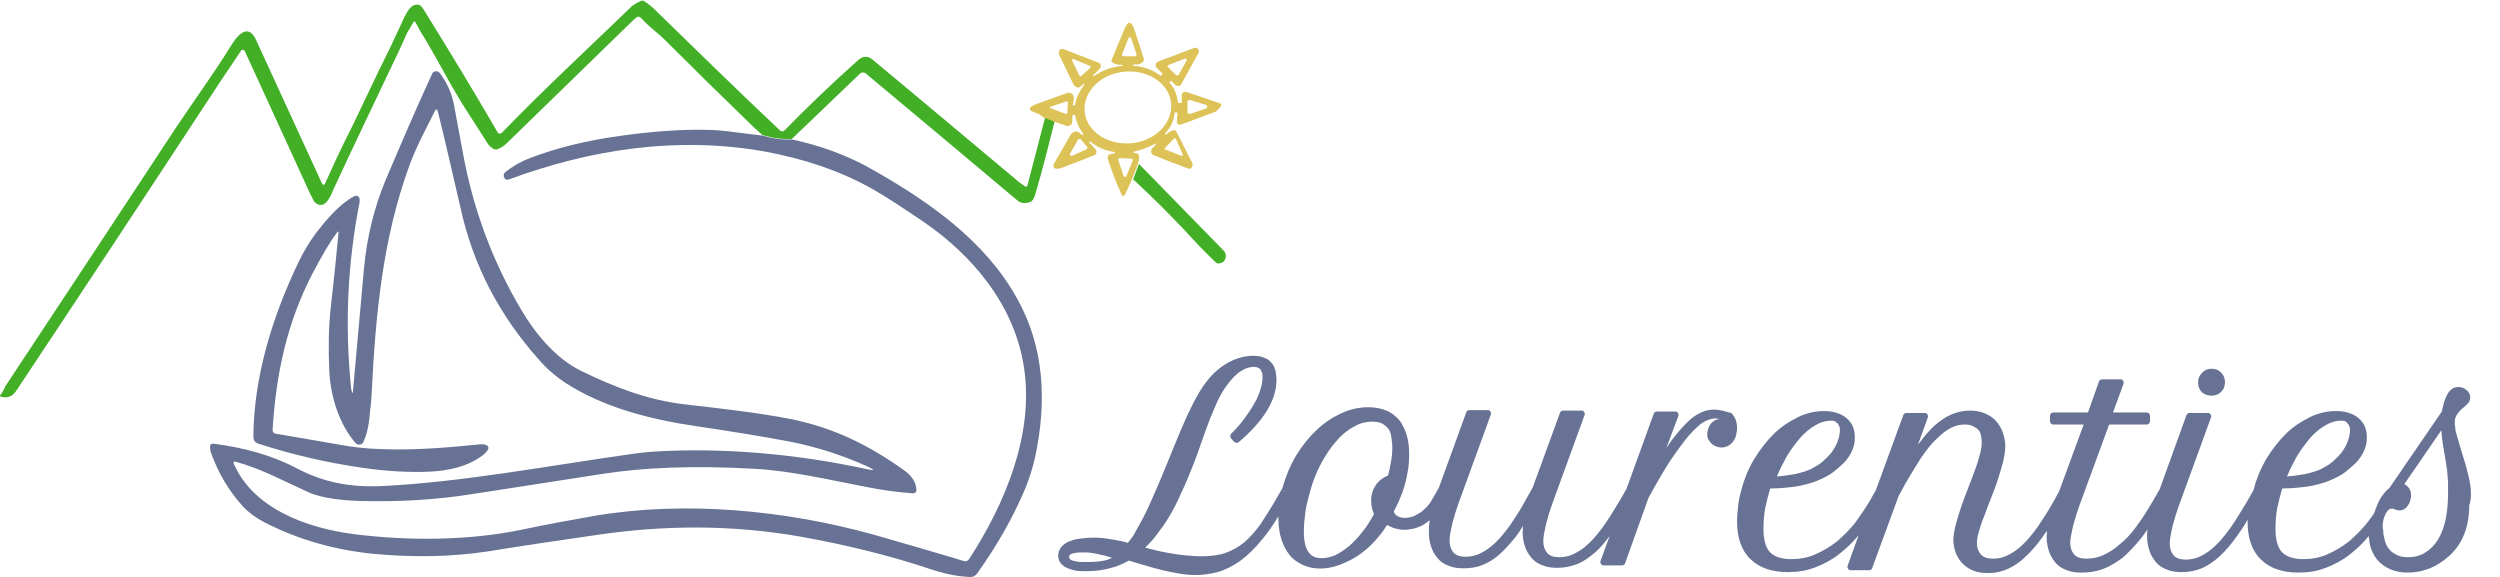
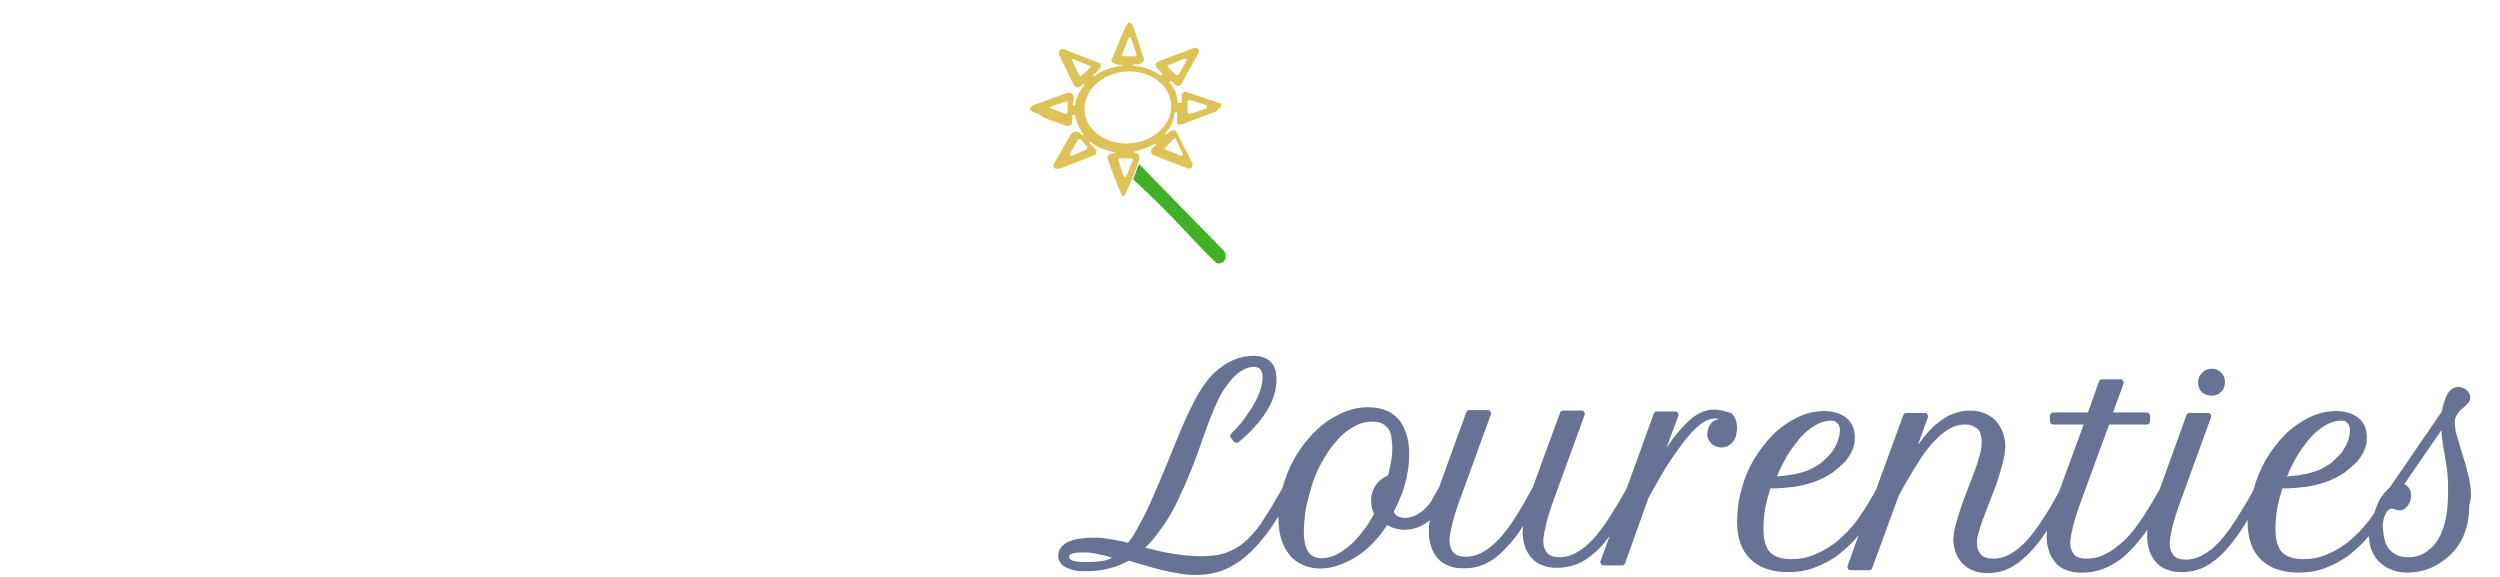
<svg xmlns="http://www.w3.org/2000/svg" version="1.1" id="Calque_1" x="0px" y="0px" viewBox="0 0 520 120" style="enable-background:new 0 0 520 120;" xml:space="preserve">
  <style type="text/css">
	.st0{fill:#D4D3D3;}
	.st1{fill:#677294;}
	.st2{fill:#D3DBED;}
	.st3{fill:#5DBA43;}
	.st4{fill:#CEE2C7;}
	.st5{fill:#DDC357;fill-opacity:0.996;}
	.st6{fill:#F9F0CD;fill-opacity:0.996;}
	.st7{fill:#DB3A3A;}
	.st8{fill:#EFBBBB;}
	.st9{fill:#67C1BF;}
	.st10{fill:#B2D6D4;}
	.st11{fill:#FFFFFF;}
	.st12{display:none;fill:#677294;}
	.st13{fill:#C1272D;}
	.st14{display:none;}
	.st15{display:inline;fill:#677294;}
	.st16{fill:#42AF27;}
	.st17{fill:#381616;}
	.st18{fill:#D8D8D8;}
	.st19{fill:#E6E6E6;}
	.st20{fill:#D67070;}
	.st21{fill:url(#SVGID_1_);}
	.st22{fill:#85CBCB;}
	.st23{fill:#E7D4B6;}
	.st24{fill:#FFECD0;}
	.st25{fill:#F2F2F2;}
	.st26{fill:#CFCFCF;}
	.st27{fill:#EDEDED;}
	.st28{fill:#9BD9DD;}
	.st29{fill:#EADB9D;fill-opacity:0.996;}
	.st30{fill:#ADADAD;}
	.st31{fill:#ABBABD;}
	.st32{fill:#303030;}
	.st33{fill:#86CCCE;}
	.st34{fill:#DCE7EA;}
	.st35{fill:#C1D1D4;}
	.st36{fill:#BCCCCF;}
	.st37{fill:#02060F;}
	.st38{fill:#CCDDE0;}
	.st39{fill:#F0F2F4;}
	.st40{fill:#6C353C;}
</style>
  <g>
    <g>
-       <path class="st1" d="M158.6,28.2c2,0.6,4,0.9,6.1,0.8c6.1,1.3,11.8,3.4,17,6.4c11.6,6.6,23.2,14.7,29.8,26.6    c5.7,10.1,6.3,21.4,3.8,33.1c-0.5,2.2-1.2,4.4-2,6.4c-2.6,6.2-6,12.1-10,17.7c-0.4,0.6-1,0.9-1.7,0.8c-2.7-0.1-5.7-0.8-8.3-1.7    c-8.4-2.8-17.4-5-26.9-6.7c-14.4-2.5-28.4-2.4-42.5-0.3c-6.9,1-14.5,2.1-22.5,3.4c-7.3,1.1-15.2,1.3-23.7,0.5    c-8-0.8-15.5-2.9-22.6-6.5c-1.9-1-3.4-2.1-4.6-3.4c-2.9-3.2-5.1-6.9-6.6-11.1c-0.2-0.4-0.2-0.8-0.2-1.3c0-0.5,0.3-0.7,0.8-0.6    c6.1,0.8,11.9,2.3,17.2,5.1c5.7,3,11.3,4,17.8,3.7c16.4-0.8,34.5-4.2,51.4-6.6c2-0.3,3.9-0.5,5.6-0.6c14-0.8,29.2,0.5,43.9,3.7    c1.6,0.3,1.6,0.2,0.2-0.5c-5.3-2.4-10.8-4.2-16.6-5.3c-5.8-1.1-12.1-2.1-18.8-3.1c-9.7-1.4-19.7-3.9-27.8-9.2    c-1.9-1.3-3.7-2.8-5.4-4.8c-8.2-9.2-13.6-19.6-16.2-31.4c-1.6-6.9-3.1-13.6-4.7-20c-0.2-0.7-0.4-0.7-0.7-0.1    c-1.8,3.6-3.8,7.3-5.2,11.1c-5.6,15.2-7.1,31.2-7.9,47.6c-0.1,1.1-0.1,2.2-0.3,3.3c-0.2,2.3-0.4,4.5-1.4,6.7    c-0.2,0.5-0.8,0.7-1.3,0.5c-0.1-0.1-0.2-0.1-0.3-0.2c-3.5-4-5.2-9.7-5.5-14.8c-0.2-4.4-0.2-9.1,0.3-13.5    c0.6-5.1,1.1-10.2,1.6-15.3c0.1-0.5-0.1-0.6-0.4-0.1c-1.5,2-3.1,4.8-4.9,8.2c-5.4,10.3-7.7,21.1-8.4,32.7c0,0.4,0.2,0.7,0.6,0.8    c4.1,0.7,8.3,1.4,12.8,2.2c3.1,0.6,6,0.9,8.8,1c7.1,0.3,14.3-0.3,21.1-1c0.4,0,0.8,0,1.2,0.2c0.4,0.2,0.5,0.5,0.3,0.9    c-0.2,0.4-0.6,0.8-1.1,1.2c-3.2,2.4-7.1,3.2-11,3.4c-4.4,0.2-9.1-0.1-14-0.8c-7.6-1.1-14.8-2.8-21.6-5c-0.7-0.2-1.1-0.7-1.1-1.5    c0.1-12.4,3.9-24.8,9.4-36.3c1.1-2.3,2.3-4.2,3.6-6c2.2-2.8,4.8-6,8-7.7c0.4-0.2,0.8-0.1,1,0.3c0,0.1,0.1,0.1,0.1,0.2    c0,0.2,0,0.5,0,0.7c-2.5,12.7-3.1,25.5-1.8,38.4c0,0.4,0.1,0.7,0.2,1.1c0.1,0.3,0.2,0.3,0.2,0c0.8-9.1,1.6-17.6,2.3-25.6    c0.6-6.5,2.1-12.6,4.4-18.2c3.1-7.3,6.3-14.8,9.8-22.4c0.2-0.4,0.7-0.6,1.2-0.4c0.1,0.1,0.3,0.2,0.4,0.3c1.6,2.2,2.6,4.5,3,7    c0.6,3.2,1.2,6.4,1.8,9.7c2.1,11.5,6.1,22.4,12.1,32.5c2.8,4.8,7.1,10.1,12.4,12.7c6.7,3.3,13.8,6.1,21.6,7    c7.8,0.9,15.1,1.7,22.3,3.1c9.1,1.9,16.4,5.6,23.6,10.8c1.2,0.9,2.2,2.2,2.3,3.7c0.1,0.6-0.2,0.9-0.8,0.9c-2.9-0.2-5.9-0.6-9-1.2    c-7.9-1.5-16.2-3.5-24-3.9c-12.3-0.7-22.9-0.3-31.7,1.1c-9.8,1.5-18.8,2.9-27.1,4.2c-7.6,1.2-15.3,1.6-23.1,1.4    c-3.3-0.1-7.8-0.5-10.7-1.8c-5.1-2.3-9.8-4.9-15.3-6.4c-0.1,0-0.3,0-0.3,0.2c0,0.1,0,0.1,0,0.2c4.1,9.4,15.1,13.4,25,14.7    c11.2,1.4,23.5,1.4,34.8-0.9c5.1-1.1,10.2-2,15.2-2.9c18.9-3.2,39.7-1.2,58.1,3.9c5.9,1.7,12.2,3.5,18.8,5.5c0.4,0.1,0.7,0,1-0.3    c7.5-11.5,13.6-26,11.5-39.9c-1.9-12.8-10.5-23.3-21.1-30.5c-3.6-2.4-7.2-4.9-11-7c-6.5-3.6-13.8-6-21.9-7.5    c-18.1-3.2-36-0.5-53.1,5.8c-0.5,0.2-0.9,0-1.1-0.5c-0.1-0.4,0-0.8,0.3-1c1.5-1.2,3.2-2.2,5.1-2.9c5.4-2.1,11.8-3.7,19.2-4.7    c6.6-0.9,12.3-1.3,17.2-1.2c2,0,4.1,0.2,6.3,0.5C154.7,27.7,156.6,28,158.6,28.2z" />
-     </g>
+       </g>
    <g>
-       <path class="st16" d="M217.5,24l-3.8,14.6c0,0,0,0.1,0,0.1c-0.1,0.1-0.3,0.2-0.4,0.1c-1.2-0.7-2.1-1.6-3.1-2.4    c-9.4-7.9-19-15.9-28.7-24c-1-0.8-2-0.8-3,0.1c-5.4,4.8-10.5,9.7-15.3,14.6c-0.3,0.3-0.7,0.3-1,0c-8.9-8.4-17.5-16.8-26-25.1    c-0.7-0.7-1.5-1.3-2.3-1.8c-0.2-0.1-0.4-0.1-0.6,0c-1.1,0.5-1.9,1-2.4,1.6c-8.9,8.6-17.9,16.9-26.5,25.8c0,0-0.1,0.1-0.1,0.1    c-0.3,0.2-0.7,0.1-0.8-0.2c-4.9-8.4-9.9-16.7-15-24.9c-0.2-0.4-0.5-0.8-0.8-1.2C87.4,1.1,87.2,1,87,1c-1.6-0.3-2.5,1.9-2.8,2.4    C84.1,3.5,84,3.6,84,3.8c-0.2,0.4-0.3,0.6-0.5,1.1c-1.6,3.5-3.2,6.8-4.8,10l-5.5,11.5c-2,3.9-3.8,7.8-5.5,11.6    c-0.3,0.6-0.5,0.6-0.8,0c-4.6-10-9.1-19.8-13.6-29.6c-1.9-4.2-4.4-0.3-5.5,1.5c-3.4,5.5-7.3,10.8-11.1,16.5    C25.3,43.7,13.6,61.5,1.4,79.9C1.1,80.3,1,80.6,0.8,81c-0.2,0.4-0.4,0.8-0.7,1.1c-0.2,0.2-0.2,0.3,0.1,0.4c1.3,0.4,2.3,0,3.1-1.1    c13.1-19.7,27.3-41.2,42.5-64.4l4.3-6.4c0-0.1,0.1-0.2,0.2-0.2c0.2-0.1,0.5,0,0.6,0.2c4.6,10,9.1,19.9,13.7,29.9    c0.4,0.8,0.7,1.3,0.8,1.5c2.1,2,3.4-1.2,4-2.7c5-10.8,9.8-20.7,14.1-29.8l1.1-2.5L86,4.6c0,0,0.1-0.1,0.1-0.1    c0.1-0.1,0.2,0,0.3,0.1l1.2,2.2l0.7,1.1c1.8,3,3.4,6,5.1,9c1.3,2.3,2.6,4.5,3.9,6.5c1.4,2.2,2.8,4.3,4.1,6.4    c0.3,0.5,0.8,0.9,1.3,1.2c0.2,0.1,0.4,0.1,0.6,0.1c0.8-0.3,1.5-0.7,2.1-1.3l26.1-25.4l0.9-0.8c0.2-0.1,0.3-0.2,0.5-0.1    c0.3,0.1,0.5,0.3,0.7,0.5c1.4,1.6,3.2,2.8,4.7,4.3c6.3,6.3,12.3,12.2,18,17.7c0.6,0.6,1.4,1.3,2.3,2.1c2,0.6,4,0.9,6.1,0.8    l14.2-13.6c0.3-0.3,0.9-0.3,1.2,0c10.2,8.5,20.7,17.3,31.4,26.3c0.8,0.7,1.7,0.8,2.8,0.4c0.7-0.3,0.9-1.2,1.1-1.8    c1.5-5.1,2.8-10.3,4.1-15.5L217.5,24z" />
      <path class="st16" d="M236.9,34.1l17.5,17.9c0.7,0.7,0.7,1.4,0.3,2.2c-0.1,0.1-0.2,0.2-0.3,0.3c-0.7,0.4-1.3,0.4-1.6,0    c-2.2-2.1-4.3-4.3-6.2-6.4c-3.5-3.7-7.1-7.3-10.9-10.8L236.9,34.1z" />
    </g>
    <path class="st5" d="M253.8,21.5l-7.1-2.4c-0.1,0-0.1,0-0.2,0c-0.4,0-0.7,0.3-0.7,0.7l0,1.6H245c0-0.2,0-0.5-0.1-0.7   c-0.2-1.4-0.8-2.6-1.7-3.6l0.4-0.3l0.9,0.9c0,0,0.1,0.1,0.2,0.1c0.4,0.2,0.8,0.1,1-0.3l3.6-6.5c0.1-0.2,0.1-0.4,0-0.6   c-0.1-0.4-0.6-0.6-1-0.4l-7.4,2.8c-0.1,0-0.2,0.1-0.3,0.2c-0.3,0.3-0.3,0.8,0,1.1l1.2,1.2l-0.3,0.5c-1.7-1.3-3.8-2-5.7-2.1   c-0.1,0-0.1-0.1-0.1-0.1l0-0.2c0,0,0,0,0,0c0,0,0,0,0,0c1,0.1,1.7-0.1,2.1-0.6c0.1-0.2,0.2-0.4,0.1-0.6c-0.7-2.3-1.4-4.4-2-6.2   c-0.6-1.7-1.3-1.7-2,0l-2.7,6.5c-0.1,0.2,0,0.4,0.2,0.5c0.6,0.4,1.2,0.5,2,0.5c0.1,0,0.1,0,0.1,0.1c0,0.1,0,0.1-0.1,0.1   c-2.1,0.2-4.1,0.9-5.8,2.1c-0.1,0-0.1,0-0.2,0l0,0c-0.1-0.1,0-0.1,0-0.2c0.5-0.4,1-0.9,1.4-1.4c0.1-0.1,0.1-0.1,0.1-0.2   c0.2-0.4,0-0.9-0.5-1l-7.2-2.8c0,0,0,0-0.1,0c-0.3-0.1-0.7,0.1-0.8,0.4c-0.1,0.3-0.1,0.6,0,0.8c0.9,1.9,1.9,3.9,2.9,6   c0.1,0.3,0.4,0.5,0.6,0.7c0.5,0.3,1,0,1.6-0.7c0,0,0,0,0,0l0.1,0.1c0.1,0.1,0.1,0.1,0,0.2c-1.1,1.4-1.7,2.8-1.9,4.2h-0.5   c0.1-0.7,0.5-1.4,0.1-2.1c-0.2-0.4-0.7-0.6-1.1-0.5c-2.3,0.8-4.5,1.6-6.4,2.3c-2,0.7-2,1.4,0.1,2c0.2,0.1,0.6,0.3,1.2,0.8l2,0.8   l2.9,1c0.1,0,0.1,0,0.2,0c0.5,0,0.9-0.3,0.9-0.8c0-0.5,0.1-1,0.1-1.5l0.5,0c0.2,1.3,0.7,2.5,1.6,3.8c0.3,0.4,0.2,0.5-0.2,0.3   c-0.1-0.1-0.3-0.2-0.4-0.3c-0.1-0.1-0.2-0.1-0.2-0.2c-0.6-0.3-1.3-0.1-1.7,0.5l-3.5,6.1c0,0.1-0.1,0.2-0.1,0.3   c0,0.4,0.2,0.7,0.6,0.7c0.3,0,0.6,0,0.9-0.1c2.4-0.9,4.7-1.8,7-2.7c0.1,0,0.1-0.1,0.2-0.1c0.3-0.3,0.4-0.8,0.1-1.1   c-0.4-0.5-0.8-0.9-1.3-1.4c-0.1-0.1-0.1-0.1,0-0.2l0.1-0.1c0,0,0,0,0,0c1.5,1.2,3.1,1.9,5,2.2c0.4,0.1,0.4,0.1,0,0.3   c-0.1,0-0.2,0.1-0.3,0.1c-0.9,0-1.2,0.5-0.9,1.3c0.8,2.4,1.7,4.8,2.8,7.2c0,0.1,0.1,0.2,0.2,0.2c0.2,0.1,0.4,0,0.5-0.2l1.2-2.6   l1.3-3.3c0.3-0.8,0.5-1.5,0.4-2.2c0-0.2-0.1-0.4-0.4-0.5l-0.5-0.1c-0.4-0.1-0.4-0.2,0-0.3c1.4-0.3,2.7-0.8,4.1-1.5   c0.4-0.2,0.5-0.1,0.2,0.2c-0.1,0.2-0.3,0.4-0.5,0.5c-0.1,0.1-0.2,0.2-0.3,0.4c-0.2,0.5,0,1,0.5,1.2c2.5,1,4.8,1.9,7,2.7   c0.5,0.2,0.8,0.1,1-0.4c0.1-0.2,0.1-0.5,0-0.7l-3.3-6.5c-0.1-0.2-0.3-0.4-0.6-0.3c-0.6,0.1-1.1,0.4-1.5,0.9c0,0,0,0,0,0   c0,0,0,0-0.1,0l-0.1-0.1c-0.1-0.1-0.1-0.1,0-0.2c1.1-1.2,1.8-2.6,1.9-4.3h0.6l-0.1,1.8c0,0.1,0,0.2,0,0.3c0.1,0.4,0.6,0.5,0.9,0.4   l7.2-2.7c0.2-0.1,0.3-0.2,0.4-0.4C254.3,22,254.1,21.6,253.8,21.5z M243.1,13.5l3.3-1.3c0.1,0,0.2,0,0.3,0c0.2,0.1,0.2,0.3,0.1,0.4   l-1.6,2.9c0,0,0,0-0.1,0.1c-0.1,0.1-0.3,0.1-0.5,0L243,14c0,0-0.1-0.1-0.1-0.1C242.8,13.8,242.9,13.6,243.1,13.5z M222,23.5   C222,23.5,222,23.5,222,23.5c0,0.2-0.2,0.2-0.3,0.2l-3.2-1.2c-0.1,0-0.1-0.1-0.1-0.1c0-0.1,0-0.2,0.1-0.2l3.3-1.1c0,0,0,0,0.1,0   c0.1,0,0.2,0.1,0.2,0.2L222,23.5z M233.7,11.7c0,0-0.1,0-0.1,0c-0.2-0.1-0.3-0.3-0.2-0.4l1.3-3.3c0-0.1,0.1-0.2,0.2-0.2   c0.2-0.1,0.4,0,0.4,0.2l1.1,3.3c0,0,0,0.1,0,0.1c0,0.2-0.2,0.3-0.4,0.3L233.7,11.7z M224.9,15.8C224.9,15.8,224.9,15.8,224.9,15.8   c-0.2,0.1-0.3,0-0.4-0.1l-1.5-3.1c0-0.1,0-0.1,0-0.2c0-0.1,0.2-0.2,0.3-0.1l3.4,1.4c0,0,0.1,0,0.1,0.1c0.1,0.1,0.1,0.2,0,0.3   L224.9,15.8z M225.9,31.1l-2.9,1.3c-0.1,0-0.2,0-0.3,0c-0.2-0.1-0.2-0.3-0.1-0.5l1.6-2.8c0,0,0-0.1,0.1-0.1c0.1-0.1,0.4-0.1,0.5,0   l1.3,1.5c0,0,0,0.1,0.1,0.1C226.2,30.8,226.1,31,225.9,31.1z M235.6,33.4l-1.3,3.2c0,0.1-0.1,0.1-0.2,0.2c-0.1,0-0.3,0-0.4-0.2   l-1.1-3.3c0,0,0-0.1,0-0.1c0-0.2,0.1-0.3,0.3-0.3l2.4,0.1c0,0,0.1,0,0.1,0C235.6,33.1,235.7,33.2,235.6,33.4z M244.2,28.8   C244.2,28.8,244.2,28.7,244.2,28.8c0.2-0.1,0.3,0,0.4,0.1l1.4,3.2c0,0.1,0,0.1,0,0.2c0,0.1-0.2,0.2-0.3,0.1l-3.3-1.3   c0,0-0.1,0-0.1,0c-0.1-0.1-0.1-0.2,0-0.3L244.2,28.8z M235.2,29.8c-5,0.4-9.3-2.6-9.6-6.7c-0.3-4.1,3.4-7.8,8.4-8.2   s9.3,2.6,9.6,6.7C243.9,25.7,240.2,29.4,235.2,29.8z M250.8,22.6l-3.3,1.1c0,0-0.1,0-0.1,0c-0.2,0-0.4-0.2-0.4-0.4l0-2.1   c0,0,0-0.1,0-0.1c0.1-0.2,0.3-0.3,0.5-0.3l3.3,1c0.1,0,0.2,0.1,0.3,0.3C251.1,22.3,251,22.6,250.8,22.6z" />
  </g>
  <g>
    <path class="st1" d="M356.5,85.2c-1,0-1.9,0.2-2.9,0.7c-1,0.5-2,1.2-3,2.3c-1,1-2.2,2.4-3.4,4.1c-0.2,0.3-0.4,0.6-0.6,0.9l2.5-6.7   c0.1-0.2,0-0.4-0.1-0.6s-0.3-0.3-0.5-0.3h-3.9c-0.3,0-0.5,0.2-0.6,0.4l-5.7,15.7l-1.2,2.1c-1.2,2-2.3,3.8-3.4,5.4   c-1.1,1.5-2.1,2.8-3.2,3.8c-1,1-2.1,1.7-3.1,2.2c-1,0.5-2.1,0.7-3.1,0.7c-1.1,0-2-0.3-2.5-0.9c-0.5-0.6-0.8-1.4-0.8-2.5   c0-0.5,0.1-1.1,0.2-1.7c0.1-0.6,0.3-1.3,0.4-1.9c0.2-0.7,0.4-1.4,0.6-2.1c0.2-0.7,0.5-1.4,0.7-2.1l6.7-18.4c0.1-0.2,0-0.4-0.1-0.6   c-0.1-0.2-0.3-0.3-0.5-0.3h-3.9c-0.3,0-0.5,0.2-0.6,0.4l-5.7,15.6l-1.3,2.3c-1.1,2.1-2.3,3.9-3.3,5.4c-1.1,1.5-2.1,2.8-3.2,3.8   c-1,1-2.1,1.7-3.1,2.2c-1,0.5-2.1,0.7-3.1,0.7c-1.1,0-2-0.3-2.5-0.9c-0.5-0.6-0.8-1.4-0.8-2.5c0-0.5,0.1-1.1,0.2-1.7   c0.1-0.6,0.3-1.3,0.4-1.9c0.2-0.7,0.4-1.4,0.6-2.1c0.2-0.7,0.5-1.4,0.7-2.1l6.7-18.4c0.1-0.2,0-0.4-0.1-0.6   c-0.1-0.2-0.3-0.3-0.5-0.3h-3.9c-0.3,0-0.5,0.2-0.6,0.4l-5.7,15.7l-1.2,2.1c-0.4,0.8-0.9,1.5-1.4,2c-0.5,0.5-1,1-1.6,1.3   c-0.5,0.3-1,0.6-1.5,0.7c-1.3,0.4-2.4,0.2-3-0.2c-0.3-0.2-0.6-0.5-0.7-0.9c0.3-0.6,0.6-1.2,0.9-1.8c0.3-0.7,0.6-1.5,0.9-2.2   c0.4-1.2,0.8-2.5,1-3.8c0.3-1.3,0.4-2.7,0.4-4.1c0-1.3-0.1-2.5-0.4-3.6c-0.3-1.2-0.8-2.2-1.4-3.2c-0.7-0.9-1.6-1.7-2.7-2.2   c-1.1-0.5-2.4-0.8-4-0.8c-1.9,0-3.8,0.4-5.7,1.3c-1.9,0.9-3.6,2-5.2,3.6c-1.6,1.5-3,3.3-4.2,5.3c-1.2,2-2.1,4.3-2.8,6.7l0,0   l-1.1,1.9c-1.2,2.1-2.4,4-3.4,5.5c-1.1,1.5-2.2,2.8-3.4,3.8c-1.2,1-2.5,1.7-3.9,2.2c-1.4,0.5-3.1,0.7-5.1,0.7   c-1.1,0-2.2-0.1-3.4-0.2c-1.1-0.1-2.3-0.3-3.4-0.5c-1.1-0.2-2.2-0.4-3.2-0.7c-0.6-0.1-1.1-0.3-1.6-0.4c0.7-0.7,1.4-1.4,2.1-2.3   c0.9-1.2,1.9-2.5,2.8-4c0.9-1.5,1.8-3.2,2.6-5.1c0.9-1.8,1.7-3.9,2.6-6.1c0.6-1.6,1.2-3.2,1.7-4.7c0.5-1.5,1.1-3,1.6-4.4   c0.6-1.4,1.1-2.7,1.7-4c0.6-1.2,1.2-2.3,2-3.3c0.9-1.2,1.8-2.2,2.8-2.8c0.9-0.6,1.8-0.9,2.7-0.9c0.4,0,0.7,0.1,0.9,0.2   c0.2,0.1,0.4,0.2,0.5,0.4c0.1,0.2,0.2,0.4,0.3,0.6c0.1,0.3,0.1,0.6,0.1,0.9c0,0.8-0.1,1.6-0.4,2.5c-0.3,1-0.7,2-1.3,3   c-0.6,1.1-1.3,2.1-2.1,3.2c-0.8,1.1-1.7,2.1-2.7,3.1c-0.2,0.2-0.3,0.6-0.1,0.9l0.7,0.8c0.1,0.1,0.3,0.2,0.4,0.2   c0.2,0,0.3,0,0.5-0.1c2.5-2.1,4.5-4.3,5.8-6.4c1.4-2.2,2.1-4.4,2.1-6.6c0-0.7-0.1-1.3-0.2-1.9c-0.2-0.6-0.4-1.2-0.8-1.6   c-0.4-0.5-0.9-0.9-1.6-1.1c-0.6-0.3-1.4-0.4-2.3-0.4c-1.3,0-2.7,0.3-4.1,0.9c-1.4,0.6-2.7,1.5-4,2.7c-1.1,1.1-2.1,2.4-3,3.9   c-0.9,1.5-1.7,3.1-2.6,5c-0.8,1.8-1.7,3.9-2.6,6.1c-0.9,2.2-1.9,4.7-3,7.3c-0.7,1.7-1.4,3.2-2,4.6c-0.6,1.4-1.2,2.6-1.8,3.7   c-0.6,1.1-1.1,2-1.6,2.9c-0.4,0.7-0.9,1.3-1.3,1.8c-1-0.3-2.1-0.5-3.3-0.7c-2-0.4-4.1-0.5-6.4-0.2c-0.8,0.1-1.5,0.2-2.2,0.5   c-0.7,0.2-1.3,0.6-1.8,1.1c-0.5,0.5-0.8,1.2-0.8,2c0,0.4,0.1,0.8,0.3,1.2c0.2,0.4,0.6,0.8,1.1,1.1c0.5,0.3,1.1,0.5,1.8,0.7   c0.7,0.2,1.7,0.2,2.8,0.2c1.7,0,3.2-0.2,4.7-0.6c1.4-0.3,2.7-0.9,4-1.6c1.1,0.3,2.2,0.7,3.4,1c1.2,0.4,2.5,0.7,3.6,1   c1.2,0.3,2.4,0.5,3.5,0.7c1.2,0.2,2.3,0.3,3.3,0.3c1.5,0,3.1-0.2,4.6-0.6c1.5-0.4,3.1-1.2,4.7-2.3c1.5-1.1,3.1-2.6,4.7-4.6   c1.1-1.3,2.2-2.9,3.3-4.7c0,0.1,0,0.2,0,0.4c0,1.6,0.2,3,0.6,4.3c0.4,1.3,1,2.4,1.7,3.3c0.7,0.9,1.7,1.6,2.8,2.1c2.1,1,4.9,1,7.6,0   c1.3-0.5,2.6-1.1,3.8-1.9c1.2-0.8,2.4-1.8,3.5-3c0.9-1,1.8-2.1,2.6-3.4c0.4,0.2,0.9,0.4,1.3,0.6c0.7,0.2,1.5,0.4,2.4,0.4   c0.4,0,1-0.1,1.6-0.2c0.6-0.1,1.3-0.4,2-0.7c0.5-0.3,1.1-0.7,1.6-1.1c-0.2,0.9-0.2,1.8-0.2,2.6c0,1.1,0.2,2.1,0.5,3   c0.3,0.9,0.8,1.7,1.4,2.4c0.6,0.7,1.4,1.2,2.3,1.5c0.9,0.4,1.9,0.5,3.1,0.5c1.4,0,2.7-0.2,3.9-0.7c1.2-0.5,2.4-1.2,3.5-2.2   c1.1-1,2.2-2.2,3.4-3.7c0.5-0.7,1-1.4,1.5-2.2c0,0.5-0.1,0.9-0.1,1.3c0,1.1,0.2,2.1,0.5,3c0.3,0.9,0.8,1.7,1.4,2.4   c0.6,0.7,1.4,1.2,2.3,1.5c0.9,0.4,1.9,0.5,3.1,0.5c1.4,0,2.8-0.3,4.1-0.8c1.3-0.5,2.5-1.4,3.8-2.5c1-0.9,1.9-2,2.9-3.3l-1.9,5.2   c-0.1,0.2,0,0.4,0.1,0.6s0.3,0.3,0.5,0.3h3.9c0.3,0,0.5-0.2,0.6-0.4l4.9-13.7l1.3-2.3c1.6-2.9,3.1-5.3,4.4-7.1   c1.3-1.8,2.4-3.3,3.5-4.4c1-1,1.9-1.8,2.6-2.1c1.2-0.6,2.3-0.7,2.9-0.4c-0.4,0-0.7,0.1-1,0.3c-0.3,0.2-0.6,0.4-0.8,0.7   c-0.2,0.3-0.4,0.6-0.5,1c-0.1,0.4-0.2,0.7-0.2,1.1c0,0.5,0.1,0.9,0.3,1.2c0.2,0.3,0.4,0.6,0.7,0.9c0.3,0.2,0.6,0.4,1,0.5   c0.8,0.3,1.7,0.2,2.4-0.2c0.4-0.2,0.7-0.5,1-0.9c0.3-0.4,0.5-0.8,0.6-1.3c0.1-0.5,0.2-1,0.2-1.5c0-1.3-0.4-2.3-1.2-3.1   C358.9,85.6,357.9,85.2,356.5,85.2z M289.4,90.9c0.1,0.7,0.2,1.5,0.2,2.3c0,1-0.1,2-0.3,3c-0.2,0.9-0.3,1.8-0.6,2.7   c-0.5,0.2-1,0.5-1.4,0.8c0,0,0,0,0,0c-0.5,0.4-0.9,0.8-1.2,1.3c-0.3,0.5-0.6,1-0.7,1.6c-0.2,0.6-0.2,1.1-0.2,1.7   c0,0.5,0.1,1,0.2,1.5c0.1,0.4,0.2,0.7,0.4,1.1c-0.7,1.3-1.5,2.6-2.4,3.7c-0.9,1.2-1.9,2.2-2.8,3c-1,0.8-1.9,1.4-2.9,1.9   c-1,0.4-1.9,0.6-2.8,0.6c-1.6,0-3.7-0.6-3.7-5.5c0-1.2,0.1-2.5,0.3-4c0.2-1.5,0.6-2.9,1-4.4c0.6-2.2,1.4-4.2,2.4-6   c1-1.8,2-3.3,3.2-4.6c1.1-1.3,2.4-2.3,3.6-2.9c1.2-0.7,2.5-1,3.7-1c0.8,0,1.5,0.1,2.1,0.4c0.5,0.3,1,0.7,1.3,1.1   C289.1,89.6,289.3,90.2,289.4,90.9z M267.2,102.2l-0.3,0l-0.2-0.1L267.2,102.2z M226.1,116.9c-0.9,0-1.6,0-2.1-0.1   c-0.6-0.1-1-0.2-1.1-0.3c-0.3-0.1-0.3-0.2-0.4-0.3c-0.1-0.1-0.1-0.2-0.1-0.3c0-0.4,0.1-0.6,0.5-0.7c0.5-0.2,1.2-0.3,2.2-0.3   c0.6,0,1.3,0,1.9,0.1c0.7,0.1,1.3,0.2,2,0.4c0.7,0.1,1.3,0.3,1.9,0.5c0.1,0,0.3,0.1,0.4,0.1c-0.5,0.3-1.1,0.5-1.6,0.6   C228.7,116.8,227.5,116.9,226.1,116.9z" />
    <path class="st1" d="M460,82.3c0.4,0,0.8-0.1,1.1-0.2c0.3-0.1,0.6-0.3,0.9-0.6c0.3-0.3,0.5-0.6,0.6-0.9c0.1-0.3,0.2-0.7,0.2-1.1   c0-0.8-0.3-1.5-0.8-2c-0.6-0.6-1.2-0.8-2-0.8c-0.8,0-1.5,0.3-2,0.9c-0.6,0.6-0.8,1.2-0.8,2c0,0.8,0.3,1.5,0.8,2   C458.5,82,459.2,82.3,460,82.3z" />
    <path class="st1" d="M513.8,100.8c-0.2-1.4-0.6-2.8-1-4.3c-0.5-1.5-0.8-2.7-1.1-3.6c-0.3-1-0.5-1.8-0.7-2.4   c-0.2-0.6-0.3-1.1-0.3-1.5c-0.1-0.4-0.1-0.8-0.1-1.1c0-0.3,0-0.7,0.1-0.9c0.1-0.3,0.2-0.5,0.3-0.7c0.2-0.3,0.4-0.5,0.6-0.8   c0.3-0.3,0.6-0.6,1-0.9c0.4-0.3,0.7-0.7,0.9-0.9c0.2-0.3,0.3-0.7,0.3-1.1c0-0.6-0.3-1.1-0.8-1.5c-0.5-0.4-1-0.6-1.7-0.6   c-0.9,0-1.7,0.5-2.3,1.6c-0.5,0.9-0.8,2.1-1.1,3.5l-10.9,15.9c-0.5,0.4-1,0.9-1.4,1.5c-0.5,0.6-0.9,1.4-1.2,2.2   c-0.2,0.5-0.4,1-0.6,1.6c-0.5,0.7-0.9,1.3-1.4,1.9c-1.1,1.4-2.4,2.7-3.8,3.9c-1.4,1.1-2.9,2-4.5,2.7c-1.6,0.7-3.3,1-5,1   c-2,0-3.5-0.5-4.4-1.4c-0.9-0.9-1.4-2.6-1.4-4.8c0-1.5,0.1-3.1,0.4-4.6c0.3-1.3,0.6-2.6,1-3.9c1.9,0,3.7-0.2,5.3-0.4   c1.7-0.3,3.3-0.7,4.7-1.3c1.1-0.5,2.2-1,3.1-1.7c0.9-0.7,1.7-1.4,2.4-2.1c0.7-0.8,1.2-1.6,1.6-2.5c0.4-0.9,0.5-1.8,0.5-2.7   c0-1.7-0.6-3-1.8-4c-1.1-0.9-2.7-1.4-4.6-1.4c-1.8,0-3.7,0.4-5.5,1.3c-1.8,0.9-3.5,2-5,3.5c-1.5,1.5-2.9,3.3-4.1,5.3   c-1.1,1.9-2,4.1-2.6,6.4l-1.3,2.3c-1.2,2-2.3,3.8-3.4,5.4c-1.1,1.5-2.1,2.8-3.2,3.8c-1,1-2.1,1.7-3.1,2.2c-1,0.5-2.1,0.7-3.1,0.7   c-1.1,0-2-0.3-2.5-0.9c-0.5-0.6-0.8-1.4-0.8-2.5c0-0.5,0.1-1.1,0.2-1.7c0.1-0.6,0.3-1.3,0.4-1.9c0.2-0.7,0.4-1.4,0.6-2.1   c0.2-0.7,0.5-1.4,0.7-2.1l6.7-18.4c0.1-0.2,0-0.4-0.1-0.6c-0.1-0.2-0.3-0.3-0.5-0.3h-3.9c-0.3,0-0.5,0.2-0.6,0.4l-5.6,15.5   l-1.4,2.4c-1.2,2.1-2.4,3.9-3.5,5.4c-1.1,1.5-2.3,2.8-3.5,3.7c-1.1,1-2.3,1.7-3.4,2.2c-1.1,0.5-2.3,0.7-3.5,0.7   c-1.1,0-2-0.3-2.5-0.9c-0.5-0.6-0.8-1.4-0.8-2.4c0-0.5,0.1-1,0.2-1.6c0.1-0.6,0.3-1.3,0.4-1.9c0.2-0.7,0.4-1.4,0.6-2.1   c0.2-0.7,0.5-1.4,0.7-2.1l6.2-16.9h7.8c0.4,0,0.7-0.3,0.7-0.7v-1.1c0-0.4-0.3-0.7-0.7-0.7h-7l2.2-6c0.1-0.2,0-0.4-0.1-0.6   c-0.1-0.2-0.3-0.3-0.5-0.3h-3.9c-0.3,0-0.5,0.2-0.6,0.4l-2.3,6.5h-7.2c-0.4,0-0.7,0.3-0.7,0.7v1.1c0,0.4,0.3,0.7,0.7,0.7h6.3   l-5.1,13.9l-1.1,2c-1.1,2-2.3,3.8-3.3,5.3c-1.1,1.5-2.1,2.8-3.2,3.8c-1,1-2.1,1.7-3.1,2.2c-1,0.5-2,0.7-3,0.7   c-1.2,0-2.1-0.3-2.6-0.9c-0.5-0.6-0.8-1.3-0.8-2.2c0-0.7,0.1-1.6,0.4-2.5c0.3-1,0.6-2.1,1.1-3.2c0.4-1.2,0.9-2.4,1.4-3.7   c0.5-1.3,1-2.5,1.4-3.8c0.4-1.3,0.8-2.5,1.1-3.7c0.3-1.2,0.5-2.4,0.5-3.4c0-1-0.2-1.9-0.5-2.8c-0.3-0.9-0.8-1.7-1.4-2.4   c-0.6-0.7-1.4-1.2-2.3-1.6c-0.9-0.4-2-0.6-3.2-0.6c-1.3,0-2.6,0.3-3.8,0.8c-1.2,0.5-2.3,1.3-3.5,2.3c-1.1,1-2.2,2.3-3.3,3.8   c-0.1,0.1-0.2,0.2-0.2,0.3l2.1-5.8c0.1-0.2,0-0.4-0.1-0.6c-0.1-0.2-0.3-0.3-0.5-0.3h-3.9c-0.3,0-0.5,0.2-0.6,0.4l-5.7,15.6   l-1.3,2.3c-0.9,1.5-1.9,3-3,4.5c-1.1,1.4-2.4,2.7-3.8,3.9c-1.4,1.1-2.9,2-4.5,2.7c-1.6,0.7-3.3,1-5,1c-2,0-3.5-0.5-4.4-1.4   c-0.9-0.9-1.4-2.6-1.4-4.8c0-1.5,0.1-3.1,0.4-4.6c0.3-1.3,0.6-2.6,1-3.9c1.9,0,3.7-0.2,5.3-0.4c1.7-0.3,3.3-0.7,4.7-1.3   c1.1-0.5,2.2-1,3.1-1.7c0.9-0.7,1.7-1.4,2.4-2.1c0.7-0.8,1.2-1.6,1.6-2.5c0.4-0.9,0.5-1.8,0.5-2.7c0-1.7-0.6-3-1.8-4   c-1.1-0.9-2.7-1.4-4.6-1.4c-1.8,0-3.7,0.4-5.5,1.3c-1.8,0.9-3.5,2-5,3.5c-1.5,1.5-2.9,3.3-4.1,5.3c-1.2,2-2.1,4.3-2.7,6.7   c-0.3,1.1-0.5,2.1-0.6,3.2c-0.1,1-0.2,2-0.2,2.9c0,3.4,0.9,6.1,2.8,7.9c1.8,1.8,4.5,2.7,7.8,2.7c2,0,3.9-0.3,5.7-1   c1.8-0.7,3.5-1.6,5-2.8c1.4-1.1,2.8-2.4,4-3.9l-2.3,6.4c-0.1,0.2,0,0.4,0.1,0.6s0.3,0.3,0.5,0.3h3.9c0.3,0,0.5-0.2,0.6-0.4l5.5-15   l1.3-2.4c1.2-2.1,2.4-4,3.4-5.6c1.1-1.6,2.1-2.9,3.2-3.9c1-1,2-1.8,3-2.3c1-0.5,1.9-0.7,2.9-0.7c0.6,0,1.2,0.1,1.6,0.3   c0.4,0.2,0.8,0.4,1.1,0.7c0.3,0.3,0.5,0.6,0.6,1.1c0.1,0.4,0.2,0.9,0.2,1.5c0,0.8-0.1,1.7-0.4,2.7c-0.3,1-0.6,2.2-1.1,3.4   c-0.4,1.2-0.9,2.4-1.4,3.7c-0.5,1.3-1,2.6-1.4,3.8c-0.4,1.2-0.8,2.5-1.1,3.6c-0.3,1.2-0.5,2.3-0.5,3.2c0,0.9,0.2,1.8,0.5,2.7   c0.3,0.8,0.8,1.6,1.4,2.2c0.6,0.6,1.4,1.2,2.3,1.5c0.9,0.4,2,0.5,3.1,0.5c1.4,0,2.8-0.3,4.1-0.9c1.3-0.6,2.5-1.4,3.7-2.6   c1.2-1.1,2.4-2.5,3.6-4.2c0.2-0.4,0.5-0.7,0.8-1.1c0,0.4-0.1,0.9-0.1,1.3c0,1.1,0.2,2.1,0.5,3c0.3,0.9,0.8,1.7,1.4,2.4   c0.6,0.7,1.4,1.2,2.3,1.5c0.9,0.4,1.9,0.5,3.1,0.5c1.5,0,2.9-0.2,4.3-0.7c1.4-0.5,2.7-1.3,4.1-2.3c1.3-1.1,2.6-2.5,4-4.2   c0.4-0.5,0.8-1.1,1.3-1.8c-0.1,0.5-0.1,1-0.1,1.5c0,1.1,0.2,2.1,0.5,3c0.3,0.9,0.8,1.7,1.4,2.4c0.6,0.7,1.4,1.2,2.3,1.5   c0.9,0.4,1.9,0.5,3.1,0.5c1.5,0,2.8-0.3,4.1-0.8c1.3-0.6,2.5-1.4,3.7-2.5c1.2-1.1,2.4-2.5,3.6-4.2c0.7-1,1.5-2.1,2.2-3.4   c0,0.1,0,0.3,0,0.4c0,3.4,0.9,6.1,2.8,7.9c1.8,1.8,4.5,2.7,7.8,2.7c2,0,3.9-0.3,5.7-1c1.8-0.7,3.5-1.6,5-2.8   c1.4-1.1,2.7-2.3,3.9-3.8c0.1,1,0.2,1.9,0.5,2.7c0.4,1,0.9,1.9,1.6,2.6c0.7,0.7,1.6,1.3,2.6,1.7c1,0.4,2.1,0.6,3.4,0.6   c1.3,0,2.6-0.2,3.8-0.6c1.3-0.4,2.4-1,3.5-1.8c3.7-2.6,5.5-6.5,5.5-11.5C514.1,103.5,514,102.1,513.8,100.8z M495.7,108.4   c0.1-0.6,0.3-1.1,0.5-1.5c0.2-0.4,0.4-0.7,0.7-0.9c0.2-0.2,0.4-0.2,0.6-0.2c0.2,0,0.4,0,0.5,0.1c0.6,0.3,1.4,0.4,2.1,0   c0.3-0.2,0.5-0.4,0.7-0.7c0.2-0.3,0.4-0.6,0.5-1c0.1-0.3,0.2-0.7,0.2-1.1c0-0.8-0.2-1.4-0.7-1.9c-0.2-0.2-0.5-0.4-0.7-0.5l7.7-11.2   c0,0.4,0.1,0.7,0.1,1.2c0.1,1.1,0.3,2.4,0.6,3.9c0.1,0.9,0.3,1.8,0.4,2.5c0.1,0.7,0.2,1.4,0.2,2c0.1,0.6,0.1,1.2,0.1,1.8   c0,0.6,0,1.2,0,1.7c0,4.7-0.9,8.2-2.7,10.5c-0.7,0.9-1.6,1.6-2.5,2.1c-1,0.5-2,0.7-3.1,0.7c-0.8,0-1.6-0.1-2.2-0.4   c-0.6-0.3-1.2-0.6-1.6-1.1c-0.5-0.5-0.8-1.1-1-1.8c-0.2-0.7-0.4-1.5-0.4-2.4C495.5,109.6,495.6,109,495.7,108.4z M488.2,88   c0.2,0.1,0.3,0.3,0.4,0.5c0.1,0.2,0.2,0.5,0.2,0.9c0,0.9-0.2,1.7-0.5,2.5c-0.3,0.8-0.8,1.6-1.3,2.3c-0.6,0.7-1.2,1.3-1.9,1.9   c-0.7,0.6-1.5,1-2.2,1.4c-1,0.5-2.1,0.8-3.4,1.1c-1.1,0.2-2.4,0.4-3.8,0.5c0.6-1.5,1.3-2.8,2-4.1c0.9-1.5,1.9-2.8,2.9-4   c1-1.1,2.1-2,3.2-2.6c1-0.6,2.1-0.9,3.1-0.9c0.3,0,0.6,0,0.9,0.1C487.9,87.7,488.1,87.8,488.2,88z M382.1,88   c0.2,0.1,0.3,0.3,0.4,0.5c0.1,0.2,0.2,0.5,0.2,0.9c0,0.9-0.2,1.7-0.5,2.5c-0.3,0.8-0.8,1.6-1.3,2.3c-0.6,0.7-1.2,1.3-1.9,1.9   c-0.7,0.6-1.5,1-2.2,1.4c-1,0.5-2.1,0.8-3.4,1.1c-1.1,0.2-2.4,0.4-3.8,0.5c0.6-1.5,1.3-2.8,2-4.1c0.9-1.5,1.9-2.8,2.9-4   c1-1.1,2.1-2,3.2-2.6c1-0.6,2.1-0.9,3.1-0.9c0.3,0,0.6,0,0.9,0.1C381.7,87.7,381.9,87.8,382.1,88z" />
  </g>
</svg>